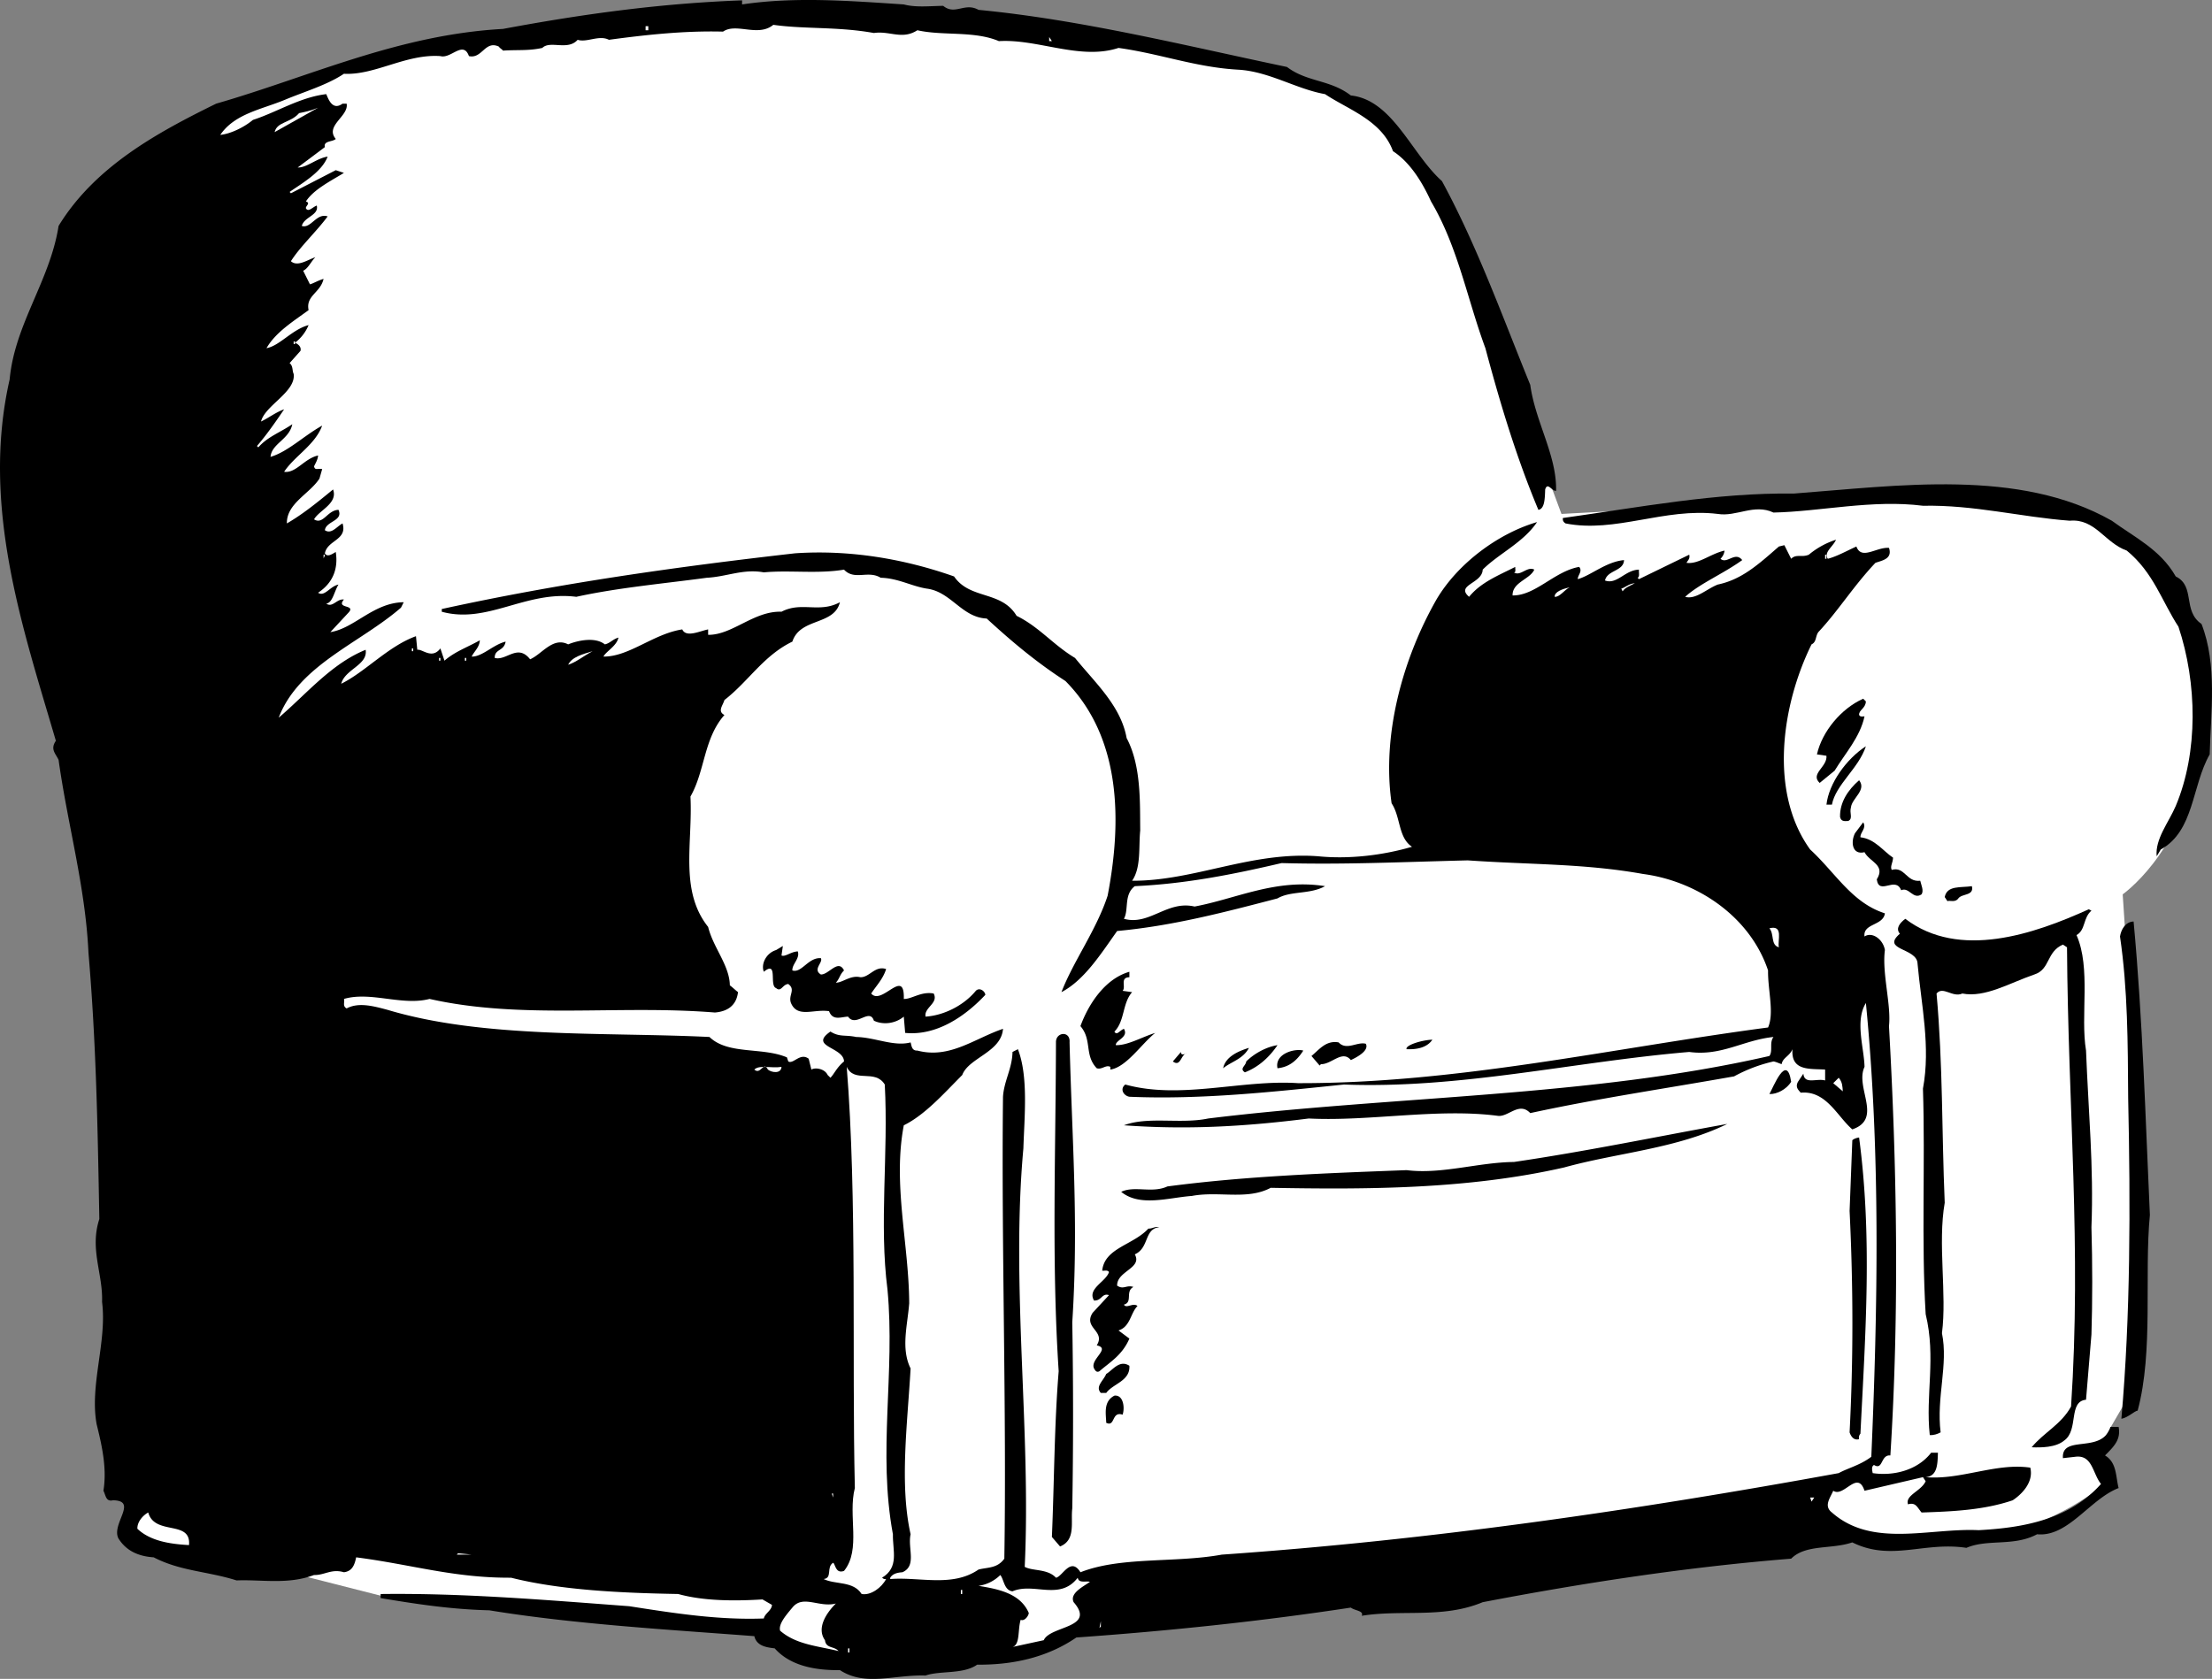
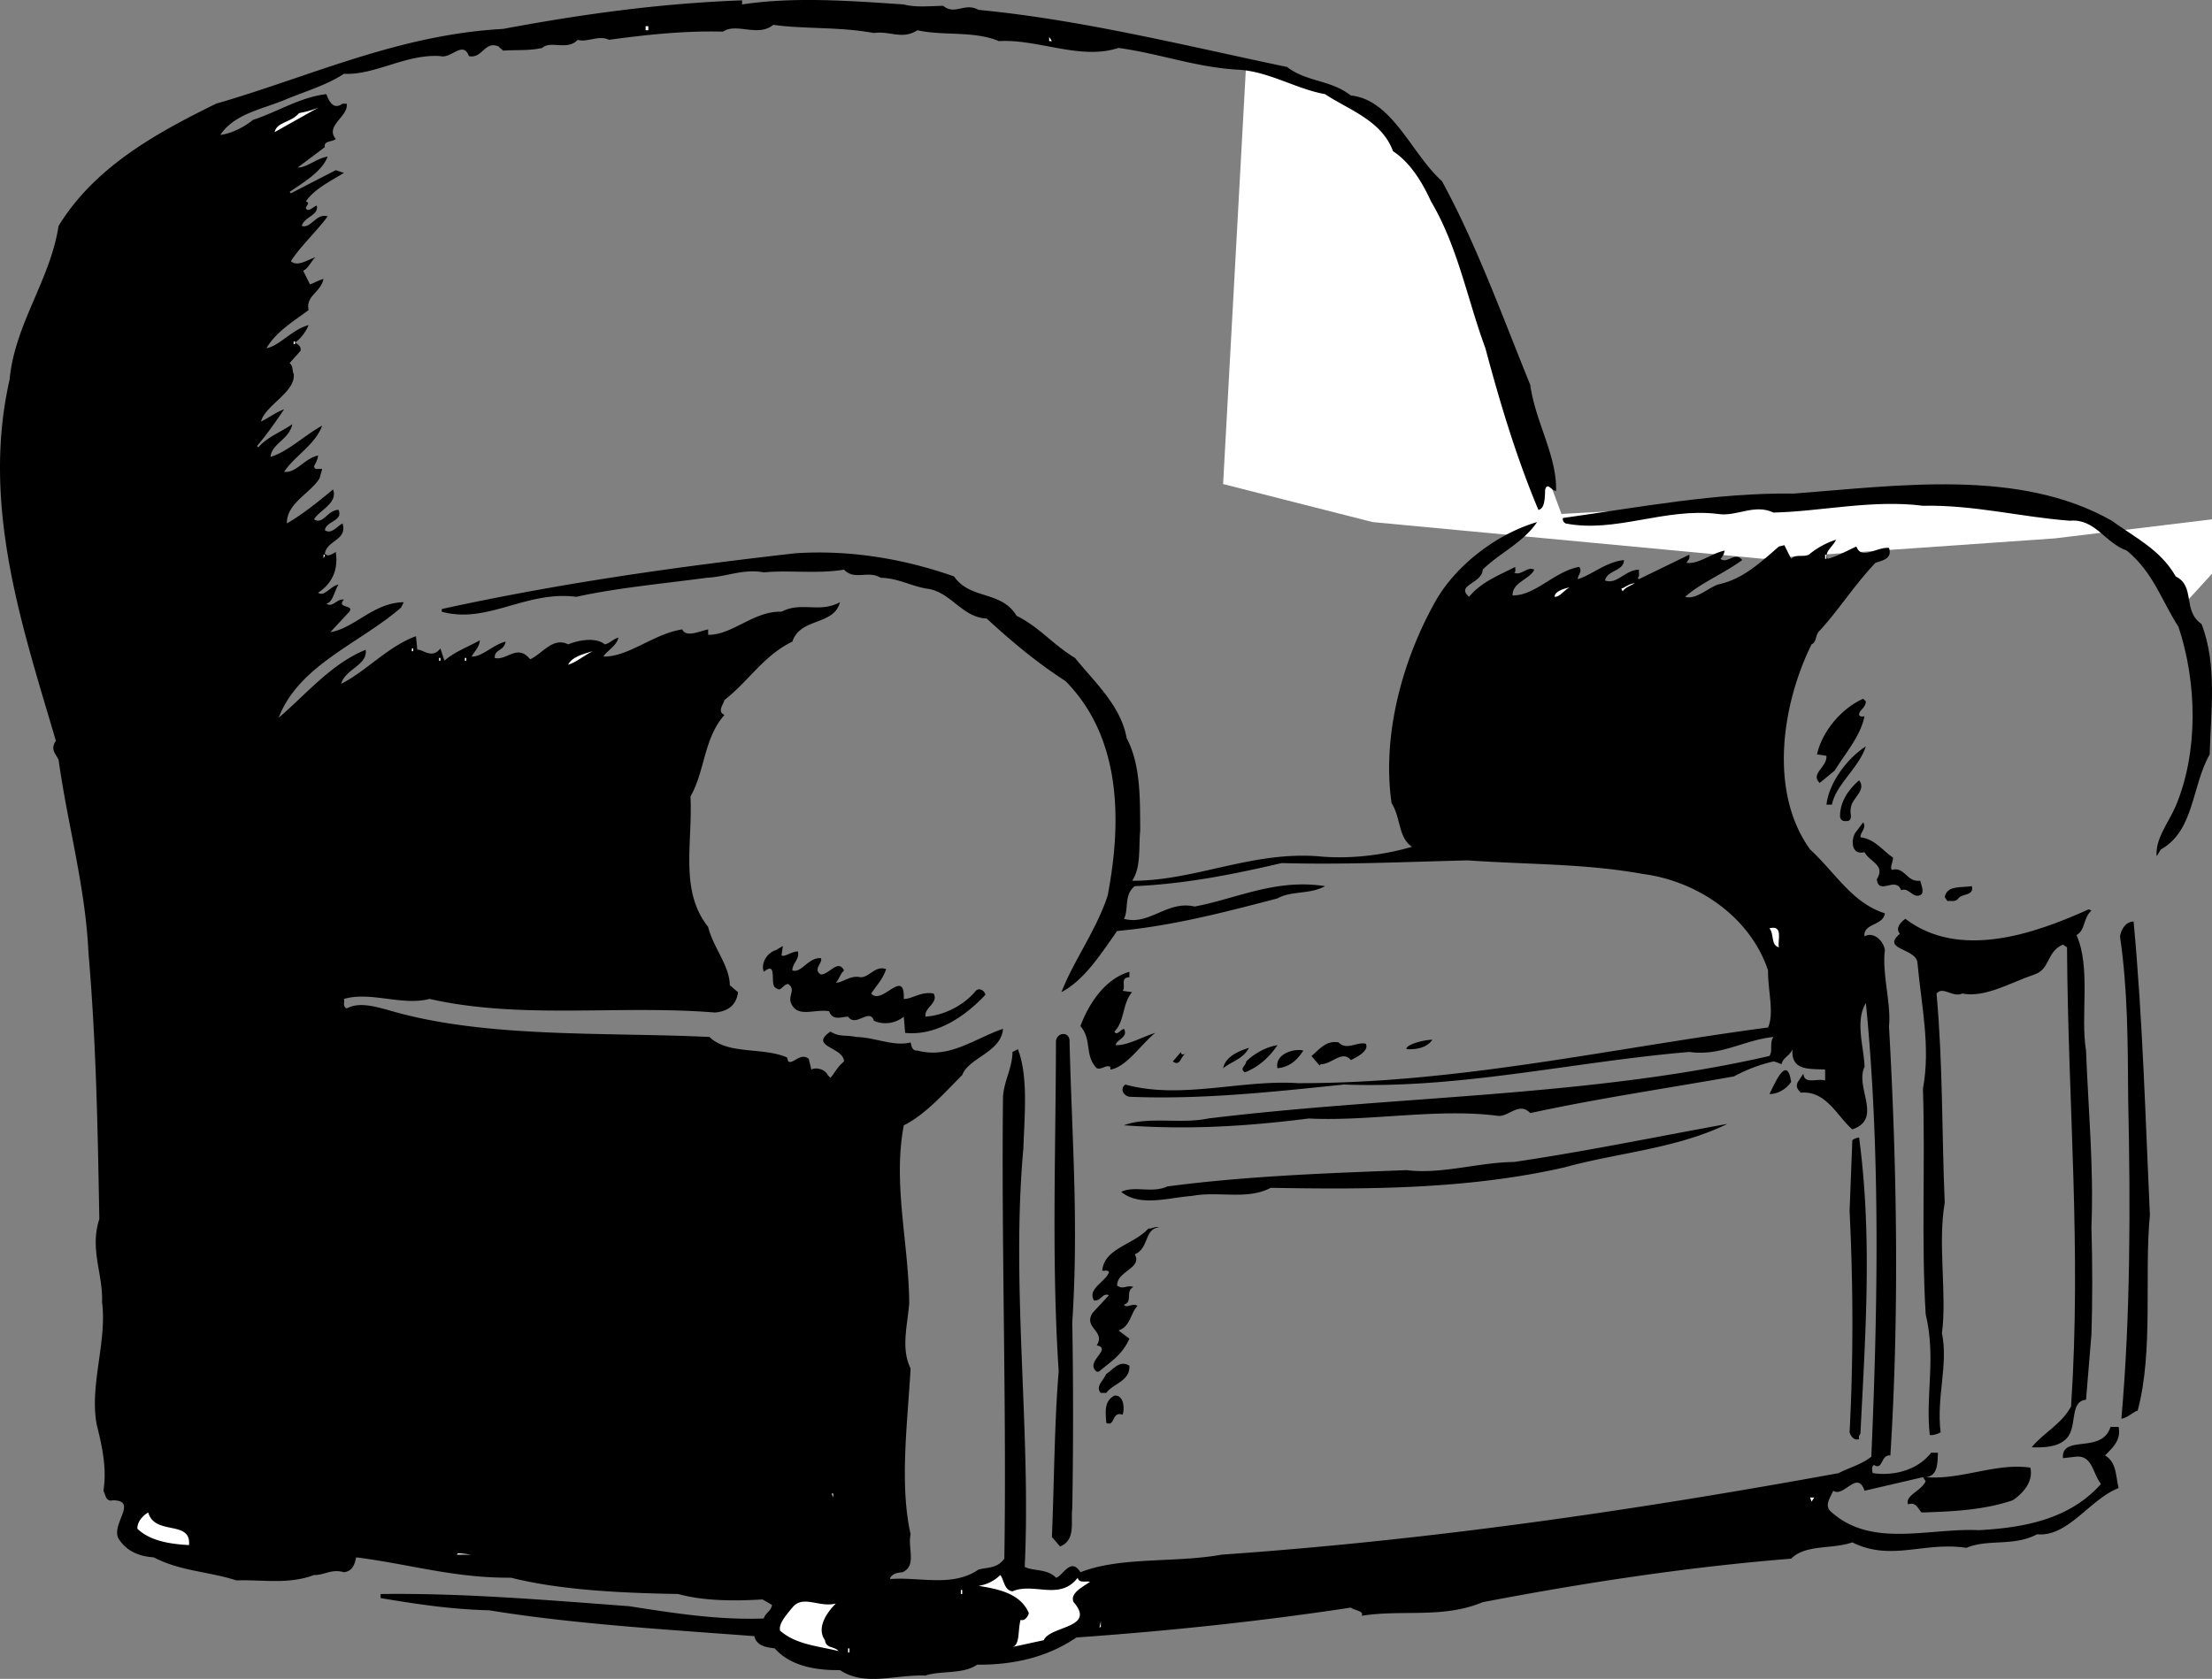
<svg xmlns="http://www.w3.org/2000/svg" width="162.78" height="123.576">
  <rect width="100%" height="100%" fill="#808080" stroke="none" />
-   <path fill="#fff" d="M160.408 44.827c-5.973-9.726-13.7-8-13.7-8l-13.3.301-9.2.2-9.3.5-8-21.5s-1.973-9.477-15.2-11.7c-13.273-2.277-33.023-3.777-39.3-3.3-6.223.523-21.973 1.773-26.5 3.3-4.473 1.473-9.723 2.973-10.5 5.2-.723 2.273 4 74 4 74l-1.7 31 11 2.8 28.7 2.7 21.5-1.5 55.3-6.7s5.977 2.473 11.7 1.2c5.777-1.227 8.8-4 8.8-4l-.3-2.7 2.5-4.3.5-18.5-1.2-18s4.227-2.977 5.2-9.2c1.027-6.277-1-11.8-1-11.8" />
+   <path fill="#fff" d="M160.408 44.827c-5.973-9.726-13.7-8-13.7-8l-13.3.301-9.2.2-9.3.5-8-21.5s-1.973-9.477-15.2-11.7l-1.7 31 11 2.8 28.7 2.7 21.5-1.5 55.3-6.7s5.977 2.473 11.7 1.2c5.777-1.227 8.8-4 8.8-4l-.3-2.7 2.5-4.3.5-18.5-1.2-18s4.227-2.977 5.2-9.2c1.027-6.277-1-11.8-1-11.8" />
  <path d="M66.51.327c.875.227 1.773.125 2.898.102.875.723 1.578-.277 2.602.297 7.574.726 15.175 2.625 22.699 4.203 1.476 1.125 3.176.922 4.699 2.098 3.078.324 4.477 4.324 6.703 6.3 2.574 4.727 4.473 10.024 6.5 15 .375 2.727 1.973 5.227 1.899 7.801-.325.024-.625-.676-.801-.101-.024.625-.024 1.425-.5 1.5-1.625-3.875-2.824-7.875-3.899-11.899-1.324-3.574-2.027-7.476-4-10.8-.625-1.376-1.527-2.876-2.8-3.7-.825-2.277-3.325-3.074-5-4.2-2.125-.374-4.125-1.675-6.399-1.8-3.125-.176-5.726-1.176-8.8-1.601-2.825.925-5.926-.676-8.801-.5-1.825-.774-4.125-.375-6-.801-1.125.726-2.024.027-3.2.203-2.625-.477-5.125-.277-7.402-.602-1.125.926-2.723-.175-3.7.5-2.823-.074-5.624.227-8.398.602-.726-.375-1.625.223-2.3 0-.727.824-2.024.023-2.602.598-1.023.226-1.824.125-2.898.199-.024-.074-.227-.172-.301-.297-1.024-.477-1.223.922-2.2.7-.425-1.177-1.324.222-2.101 0-2.523-.177-4.824 1.425-7.098 1.3-1.226.824-2.925 1.324-4.3 1.898-1.727.727-3.727 1.024-4.801 2.602.777-.078 1.777-.578 2.402-1.102 1.774-.574 3.473-1.675 5.399-1.898.175.422.476 1.223 1.199.7h.3c.176.925-1.624 1.624-.8 2.597-.223.226-.926.125-.801.601l-2 1.5c.676.024 1.375-.675 2.203-.8-.426 1.125-1.828 1.925-2.8 2.601l.097.098 3.3-1.7.602.2c-1.027.625-2.226 1.226-2.8 2.101.375.125-.024.325 0 .5.175.325.476-.074.8-.199.176.723-.925.824-1.101 1.5.676.223 1.074-.976 1.902-.7-.828 1.126-2.027 2.224-2.703 3.298.477.426 1.176-.074 1.8-.297-.323.324-.523.824-.898 1l.5 1c.274-.078.575-.277 1-.402-.226 1.027-1.324 1.226-1.101 2.3-1.125.825-2.426 1.625-3.098 2.801.973-.176 1.875-1.375 3.098-1.7a3.118 3.118 0 0 1-1 1.298c.277.125.476.328.402.601l-.8.899c.273.226.175.527.3.8.172 1.325-2.125 2.325-2.402 3.5.574-.273 1.074-.675 1.699-.898-.625.926-1.324 1.926-2 2.7l.102.1c.675-.776 1.574-1.077 2.5-1.702-.227 1.125-1.524 1.426-1.602 2.402 1.277-.375 2.477-1.574 3.8-2.3-.523 1.425-2.023 2.226-2.8 3.398.875.125 1.477-.973 2.5-1.2-.023.325-.223.626-.297.801.074.325.274.125.598.2l-.2.699c-.726 1.125-2.425 1.828-2.398 3.3 1.172-.675 2.274-1.574 3.399-2.5.375 1.028-1.024 1.528-1.399 2.2.672.426.973-.672 1.797-.7.375.825-.922.825-1 1.5.477.325.875-.273 1.3-.5.376 1.227-1.124 1.227-1.3 2.2.176.328.578.027.8-.098.177 1.125-.124 2.223-1.3 3 .477.324.875-.476 1.5-.601-.324.527-.422 1.324-.898 1.402.476.324.773-.375 1.3-.3-.625.722.973.323.301 1l-1.3 1.398c1.773-.274 3.175-2.176 5.398-2.2l-.2.399c-3.023 2.625-7.523 4.226-9 8.101 2.075-1.773 3.876-3.976 6.399-5 .176 1.125-1.523 1.426-1.797 2.5 1.774-.875 3.473-2.773 5.5-3.5l.098 1c.375-.074 1.074.727 1.699-.101l.3.902c.778-.676 1.677-.976 2.602-1.5-.027.524-.425.824-.601 1.2.777.023 1.574-.876 2.5-1.102-.125.726-.824.527-.801 1.203.875.223 1.676-1.078 2.602.098.875-.375 1.675-1.676 2.8-1.098.676-.277 1.973-.578 2.7 0 .375-.078.574-.375 1-.5-.125.625-.926 1.023-1.102 1.398 1.875.024 3.676-1.675 5.8-2 .278.625 1.278.125 1.903 0v.399c1.774.027 3.375-1.774 5.399-1.7 1.476-.773 2.773.126 4.3-.699-.425 1.727-2.925 1.125-3.5 2.899-2.125 1.027-3.226 2.926-5 4.3-.125.426-.527.825 0 1.102-1.527 1.723-1.425 4.125-2.5 6 .176 3.426-.824 6.926 1.301 9.598.375 1.527 1.574 2.828 1.598 4.3.176.126.375.325.601.5-.125 1.028-.824 1.426-1.699 1.5-7.125-.574-14.226.528-21-1-2.027.528-4.328-.574-6.3 0 .074.227-.126.528.199.7.875-.473 1.976-.172 3 .101 7.074 2.125 15.976 1.625 23.699 2 1.375 1.325 3.875.727 5.699 1.5l.102.301c.375.223.875-.676 1.5-.2l.199.798c.277-.172.976-.074 1.199.402l.203.2c.274-.274.473-.774 1-1.2-.027-1.074-2.625-1.074-1-2.2.672.423 1.074.224 1.899.4 1.375.023 2.773.726 4 .398.074.226.074.625.5.601 2.375.625 4.175-.875 6.3-1.601-.125 1.726-2.527 2.125-3 3.402-1.324 1.324-2.726 2.926-4.3 3.7-.825 4.324.375 8.726.398 13.1-.125 1.626-.625 3.325.102 4.798-.227 4.027-.825 8.527 0 12.203-.227 1.023.476 2.324-.602 2.797-.422.027-.723.125-.898.402v.098c2.175-.172 4.574.625 6.5-.7.675-.175 1.375-.074 1.898-.8.176-10.875-.223-22.973-.098-34 .075-1.172.676-2.074.7-3.297l.398-.203c.777 2.027.477 4.926.402 7.3-.925 10.126.575 20.825.098 30.801.578.325 1.676.125 2.3.801.477-.074 1.075-1.574 1.802-.402 2.976-1.172 6.976-.672 10.398-1.297 15.477-1.078 30.477-3.277 45.402-6 .676-.375 1.575-.578 2.399-1.203.476-10.973.676-22.473-.399-33.399-.824 1.325-.125 3.325-.101 4.7-.723 1.527 1.375 3.824-.899 4.601-1.125-.976-1.925-2.875-3.8-2.7-.125-.175-.426-.374-.2-.8l.399-.601c.074.824.976.324 1.601.5v-.801c-1.125-.074-2.527.125-2.402-1.5-.223.527-.723.625-.797 1.101-.226-.074-.426-.175-.601-.199a11.233 11.233 0 0 0-2.899 1.098c-5.226.926-10.027 1.625-15 2.703-.828-.875-1.625.324-2.402.2-4.426-.575-9.426.425-13.899.198-4.925.625-9.125.825-13.601.5 1.777-.675 4.176-.074 6.199-.5 13.676-1.675 28.078-1.574 41.3-4.601.278-.375-.023-.973.302-1.399-2.227.227-3.825 1.426-6.2 1.102-8.527.723-16.824 2.723-25.402 2.398-5.125.524-10.422 1.125-15.797.899-.426-.074-.726-.574-.3-.899 4.074 1.125 8.574-.375 12.699-.101 11.773.027 23.074-2.574 34.601-4.098.473-1.074-.027-2.777 0-4.2-1.328-3.976-5.226-6.577-9.203-7.1-4.324-.774-8.223-.676-12.898-1-5.024.124-9.125.324-13.7.199-3.527.824-7.027 1.527-10.8 1.699-.825.625-.426 1.726-.801 2.402 1.875.524 3.176-1.375 5.199-.902 3.078-.574 5.977-2.074 9.602-1.5-1.125.625-2.524.328-3.5.902-3.926 1.024-7.727 2.024-11.801 2.399-1.223 1.726-2.426 3.625-4.098 4.5.875-2.274 2.574-4.575 3.399-7.098 1.074-5.578.976-11.676-3.102-15.8-2.125-1.376-3.922-2.876-5.797-4.602-1.828-.075-2.625-1.973-4.402-2.2-1.125-.175-2.125-.773-3.399-.8-.925-.575-1.925.226-2.699-.598-1.926.324-4.027.023-5.902.2-1.524-.278-2.723.323-4.2.398-3.124.425-6.523.726-9.601 1.402-3.723-.477-6.523 2.023-9.898 1.098v-.2c8.574-1.875 16.976-3.074 26-4.101 4.074-.274 8.074.426 11.699 1.703 1.176 1.723 3.476 1.023 4.601 2.898 1.676.825 2.676 2.125 4.301 3.102 1.473 1.824 3.375 3.523 3.797 5.898 1.078 2.024.977 4.727 1 6.801-.125 1.223.078 2.723-.598 3.7 4.575.023 8.774-2.176 13.7-1.801 2.273.226 4.773-.075 6.898-.7-1.023-.675-.824-2.175-1.5-3.199-.723-4.976.777-10.574 3.3-15 1.575-2.676 4.575-4.875 7.403-5.7-1.027 1.524-2.828 2.325-4 3.5-.027 1.024-2.027 1.126-1 2 .875-1.077 2.172-1.577 3.399-2.202-.024.125.074.426-.102.402.477.324.977-.476 1.5-.2-.324.724-1.625.923-1.598 1.9 1.676.023 3.075-1.774 4.899-2.102.277.328-.125.625-.098.902.973-.277 2.074-1.277 3.399-1.402-.024.828-1.227.726-1.399 1.5.875.328 1.473-.774 2.5-.797-.027.223.074.523-.101.598l.101.101 3.7-1.8c.074.324-.126.425-.2.6.875.126 1.774-.675 2.797-.901a.993.993 0 0 1-.297.601c.473.426 1.074-.574 1.598.098-1.426 1.027-3.125 1.726-4.2 2.703.774.223 1.575-.578 2.399-.902 1.777-.375 2.977-1.473 4.5-2.801l.402-.098.5 1c.375-.375.774-.074 1.301-.3a5.996 5.996 0 0 1 2-1.102c-.226.527-.926.926-.601 1.402.675-.176 1.375-.574 2.101-.902.375 1.027 1.473.027 2.399.101.273.825-.524.926-1 1.102-1.625 1.723-2.727 3.523-4.2 5.098-.226.324-.125.726-.5.902-2.226 4.523-3.125 10.922-.101 15.098 1.875 1.726 3.074 3.925 5.5 4.699-.125.926-1.625.726-1.5 1.703.574-.375 1.375.223 1.5 1-.223 1.723.476 4.023.3 5.598.575 10.125.774 21.027.102 31.601-.726-.074-.527 1.125-1.203.7-.223.124-.125.425-.098.6 1.473.224 3.274-.175 4.301-1.5h.5c-.027.825-.027 1.724-.902 1.798 2.574.226 5.176-1.074 7.699-.7.277 1.126-.723 2.028-1.297 2.403-2.125.723-4.426.824-6.703.898-.324-.375-.422-.773-1-.601-.223-.672.977-.973 1.3-1.7l-.198-.3-4.301 1c-.524-1.574-1.524.527-2.301 0-.223.527-.723 1.125-.098 1.601 2.973 2.625 7.176 1.125 10.801 1.301 3.274-.176 6.672-.777 9-3.402-.625-.774-.625-2.172-1.902-2l-.899.101c-.125-1.773 2.875-.273 3.5-2.3h.598c.176.925-.324 1.425-1 2.101.875.524.777 1.524 1 2.399-2.125.824-3.723 3.625-6 3.402-1.723.922-3.625.324-5.2 1-3.124-.477-5.523 1.023-8.398-.402-1.527.527-3.425.125-4.5 1.199-7.824.625-15.527 1.828-22.699 3.203-2.926 1.223-5.926.523-8.902 1 .176-.375-.524-.375-.801-.602-6.723 1.024-13.523 1.727-20.2 2.2-2.222 1.527-4.823 2.027-7.3 2-1.023.726-2.723.425-3.797.8-2.328-.074-4.426.825-6.3-.398-1.727.023-3.626-.277-4.801-1.602-.625-.074-1.325-.175-1.5-.898-6.227-.477-13.227-.875-19.5-1.902-2.926-.075-5.426-.473-8-.899v-.3c6.074-.075 11.976.425 18.3.898 3.375.527 6.575 1.027 9.899.902.074-.375.574-.574.601-1l-.699-.402c-2.027.125-4.328.125-6.203-.399-4.125-.074-8.625-.273-12.297-1.199-4.226.024-7.328-.976-11.402-1.5-.125.625-.324 1.024-.899 1.098-.925-.274-1.425.226-2.199.203-1.926.723-3.828.324-5.703.398-2.125-.675-4.125-.675-6.098-1.699-1.125-.074-2.027-.476-2.601-1.402-.524-1.074 1.476-2.774-.399-2.797-.527.125-.527-.375-.699-.703.274-1.672-.125-3.375-.5-4.899-.527-2.875.774-6.074.399-9 .074-2.074-.926-3.875-.2-6.101-.125-6.774-.226-12.875-.8-19.598-.227-4.875-1.524-9.375-2.2-14.2-.226-.476-.625-.776-.199-1.401C1.685 46.253-1.416 37.253.71 27.929c.375-4.078 2.976-7.277 3.601-11.3 2.676-4.376 7.274-6.876 11.598-9 6.875-1.977 13.375-5.075 21.102-5.5C42.783 1.053 48.486.252 54.61.026v.3c3.875-.574 7.774-.273 11.899 0" />
  <path fill="#fff" d="M47.51 2.226h.199v-.297h-.2v.297m29.7.801v-.301l.199.3zm-57 6.699c.176-.774 1.176-.672 1.8-1.399.376-.074.876-.175 1.399-.398l-3.2 1.797m1.403 15.601h.098v-.199h-.098v.2" />
  <path d="M160.111 42.429c1.473.723.473 2.523 1.899 3.5 1.175 3.023.675 6.523.601 9.598-1.328 2.324-1.125 5.625-3.601 7l-.301.5c-.125-1.274.875-2.473 1.402-3.7 1.672-3.976 1.574-9.074.2-13.199-1.227-1.875-1.825-3.976-3.801-5.601-1.625-.575-2.325-2.375-4.2-2.2-3.625-.273-7.027-1.175-10.8-1.101-3.727-.473-7.524.426-11 .5-1.426-.672-2.727.328-4.102.101-3.922-.476-7.523 1.426-11.2.7-.124-.075-.222-.176-.198-.399 5.574-.777 11.273-1.875 17-1.8 7.675-.575 16.574-1.876 23.398 2 1.676 1.226 3.578 2.124 4.703 4.1" />
  <path fill="#fff" d="M23.908 40.827c-.023.227-.125.227-.098.301v-.3h.098m110.402.3h.098v-.3h-.098v.3m-14 1.801c-.425.223-.726.324-.902.598l-.098-.2c.274-.074.575-.375 1-.398m-4.8.297c-.426.226-.727.726-1.102.703-.023-.375.578-.578 1.102-.703m-85.2 4.703h.098v-.203h-.098v.203m13.301 0c-.625.324-1.226.824-1.8 1 .273-.578 1.074-.777 1.8-1m-11.301.699h.098v-.2h-.098v.2m1.899 0h.101v-.2h-.101v.2" />
  <path d="M137.31 51.628c-.027.524-.527.625-.5 1 .075.125.176.125.399.098-.324 1.527-1.426 2.726-2.2 4l-1.101.902c-.723-.676.578-1.176.5-2l-.7-.101c.376-1.676 1.778-3.375 3.403-4.098l.2.2m-.001 3.3c-.527 1.625-2.226 2.824-2.5 4.297h-.402c.176-1.574 1.477-3.375 2.902-4.297m-1.101 4.5c-.125.422.176.824-.2 1-.324.023-.523.023-.601-.3-.023-1.075.578-1.977 1.402-2.7.575.723-.527 1.324-.601 2m.699 2.199c1.078.125 1.676 1.024 2.402 1.5-.027.426-.226.625-.101.899.976-.274 1.074.925 2.101.8.075.325.274.727.098 1-.625.426-.922-.574-1.5-.3-.422-1.075-1.625.425-1.797-.801.672-1.074-.527-1.274-.902-2-.926.226-1.024-.774-.7-1.399l.602-.8c.274.425-.226.726-.203 1.101m8.203 3.598c.172.726-.726.527-1 .902-.226.324-.625.125-.8.2l-.2-.301c.172-.875 1.172-.676 2-.801m8.797 1.801c-.625.527-.422 1.425-1.098 1.8 1.075 2.426.274 5.926.7 8.5.175 4.524.574 8.524.398 13 .078 2.625.078 5.524 0 7.899l-.398 4.8c-1.325.126-.524 2.227-1.602 3-.625.528-1.723.528-2.398.5.875-1.074 2.175-1.675 2.898-3 .777-11.675-.223-22.074-.297-33.8l-.3-.2c-1.227.528-.926 1.825-2.102 2.2-1.824.625-3.625 1.726-5.301 1.402-.723.324-1.422-.574-1.898 0 .476 5.324.375 10.024.601 15.399-.527 3.027.172 6.726-.203 9.601.477 2.324-.422 4.723-.098 7.3-.226.126-.527.224-.8.2-.325-2.976.476-5.676-.301-8.902-.324-5.375-.024-11.074-.2-16.598.575-3.074-.124-6.176-.398-9.2-.027-1.175-2.726-.976-1.3-2.202-.325-.375-.028-.774.398-1.098 3.976 3.024 9.476 1.125 13.5-.7l.199.099m3.102.8c.675 7.227.875 14.625 1.199 21.602-.426 4.422.277 10.023-.899 14.398-.226.024-.726.524-1.199.602.672-7.578.672-15.676.5-23.602-.027-4.074-.027-7.976-.601-11.898.074-.477.375-1.078 1-1.102" />
  <path fill="#fff" d="M130.908 69.726c-.625-.172-.324-.973-.7-1.399 1.075-.273.575.926.7 1.399" />
  <path d="M57.51 70.327c.273.125.675-.273 1.199-.3.176.527-.426.925-.399 1.402.676.223 1.176-.977 2.098-.902.176.324-.625.824 0 1.199.578.027 1.277-1.172 1.703-.297-.328.324-.328.625-.601.898.476.024 1.074-.574 1.8-.398.676.023 1.075-.875 1.899-.602-.223.727-.723 1.227-1.098 1.801.774.926 2.473-1.976 2.399.399.574.027 1.273-.575 2.199-.399.375.723-.723 1.024-.598 1.7 1.274-.075 2.774-.774 3.7-1.9.273-.276.675.024.699.298-1.524 1.625-3.625 3.027-5.899 2.8l-.101-1.199c-.625.524-1.524.625-2.2.301-.324-.976-1.324.524-1.902-.3-.523.023-1.125.324-1.398-.4-1.125-.175-2.325.524-2.801-.6-.223-.575.375-.977-.2-1.4-.425.024-.523.626-.898.298-.527-.172.172-2.074-.902-1.2-.223-.574.176-1.374.902-1.597l.5-.3-.101.698m25.601 1.602c-.726.023-.226.723-.5 1l.7.098c-.727.824-.528 2.125-1.301 2.902.175.324.375-.078.699-.203.375.625-.625.828-.598 1.203.875.023 1.875-.578 2.899-.902-1.024.824-2.125 2.527-3.301 2.699v-.2c-.324-.175-.625.227-1 .102-.926-.976-.324-2.074-1.2-3.101.575-1.575 1.774-3.473 3.602-4v.402m-4.402 4.797c.176 7.125.676 13.226.199 20.601a401.05 401.05 0 0 1 0 13.7c-.125 1.027.277 2.324-.898 2.8l-.602-.699c.176-4.074.176-8.277.5-12.2-.523-7.976-.223-15.776-.2-24.202-.023-.774 1.075-.875 1 0m26.7-.199c-.422.625-1.223.726-1.898.699-.125-.274 1.074-.672 1.898-.7m-4.898.301c.273.524-.727 1.024-1.102 1.2-.625-.774-1.422.324-2.2.3l-.097.102-.601-.703c.574-.473 1.074-1.172 2-1 .574.625 1.375-.074 2 .101m-6.5.102c-.625.922-1.426 1.625-2.399 2-.426-.277.074-.477.098-.8.574-.575 1.476-1.075 2.3-1.2m-2.101.199c-.422.824-1.324 1.024-1.898 1.5.175-.875 1.175-1.277 1.898-1.5m4 .199c-.523.825-1.125 1.227-1.898 1.301-.227-1.074 1.273-1.476 1.898-1.3m-8.598.199c-.425.125-.425 1.027-1 .601l.598-.7c-.023.224.176.224.402.099" />
-   <path fill="#fff" d="M57.51 78.527c-.024.527-.727.425-1 .199-.325-.672-.524.426-1 0 .375-.375 1.273-.074 2-.2m7.601 1.301c.274 5.125-.426 10.227.2 15.102.574 6.125-.727 11.922.398 18-.024 1.223.476 2.422-.801 3.2.078.022.078.124.3.097-.323.625-1.124 1.226-1.8 1.101-.625-.976-1.922-.675-2.797-1.101.672-.074.172-.875.7-1.2.175.126.175.825.8.602 1.274-1.574.274-4.074.797-6.101-.223-9.575.176-21.375-.598-31 .575 1.226 2.075.125 2.801 1.3" />
  <path d="M131.81 79.628c-.324.524-1.027.926-1.601.899.277-.473 1.277-3.075 1.601-.899" />
-   <path fill="#fff" d="m135.611 80.327-.703-.601.402-.399c.274.325.274.625.301 1" />
  <path d="M127.111 82.726c-3.726 1.828-8.125 2.125-12 3.203-7.125 1.625-14.625 1.625-21.601 1.5-1.727.922-3.825.223-5.801.598-1.723.125-3.824.824-5.2-.301.977-.473 2.274.125 3.399-.399 5.875-.773 11.777-.976 17.602-1.199 2.574.324 5.273-.574 7.898-.601 5.277-.774 10.578-1.875 15.703-2.801m9.699 1c.973 7.328.473 14.328.098 21.8a.435.435 0 0 0-.098.403c-.425.125-.625-.277-.699-.5.274-5.277.274-10.676 0-16.3l.2-5.2c.074-.078.273-.176.5-.203M85.31 90.327c-1.125.125-.726 1.524-1.8 2 .574 1.024-1.325 1.227-1.301 2.301.476.324.676-.074 1.199.098-.625.328-.023 1.125-.7 1.3.177.325.677-.175 1 .102-.523.524-.523 1.524-1.398 1.8l.801.599c-.527 1.226-1.426 1.726-2.203 2.402-.223.125-.324-.078-.398-.203-.325-.672 1.273-1.473.199-1.7.676-1.074-1.024-1.273-.301-2.398l1.203-1.3c-.527-.176-.527.425-1.101.398-.524-.875.875-1.375 1.101-2.098-.125-.176-.328-.074-.5-.101.172-1.676 2.274-1.875 3.399-3.098.273.023.476-.176.8-.102m-2.199 10.2c.074 1.125-1.226 1.324-1.703 2h-.398c-.426-.473.175-.875.398-1.399.477-.277.977-1.074 1.703-.601m-.5 3.601c-.828-.277-.527.926-1.203.598-.023-.672-.223-1.574.602-2 .675-.074.773.926.601 1.402" />
  <path fill="#fff" d="m61.31 110.226-.101-.297h.101zm72 .301-.101-.301h.3zm-119.402 3.199c-1.324-.074-2.824-.274-3.797-1.2-.027-.472.375-.972.797-1.199.477 1.727 3.176.524 3 2.399m19.703.703.098-.102 1 .102zm40.899 2.699c1.574-.676 3.476.723 4.8-1 .075.426.575.223.899.3-.426.325-1.524.825-1.2 1.5 1.676 1.923-1.726 1.724-2.199 2.798l-2.3.5c.574-.172.375-1.274.601-2 .274.125.574-.274.598-.5-.625-1.473-2.324-1.774-3.7-2a2.853 2.853 0 0 0 1.602-.797c.274.324.274 1.125.899 1.2m-3.801.198h.101v-.3h-.101v.3m-9.199.7c-.727.726-1.426 1.824-.801 2.699.074.625.676.426 1 .8-1.524-.374-3.125-.472-4.301-1.5-.125-.472.375-1.074.902-1.699.774-.976 1.973.024 3.2-.3m19.398 1.8.102-.5v.399zm-18.5 1.801h.102v-.3h-.102v.3m.902.199.301.102-.3-.102" />
</svg>